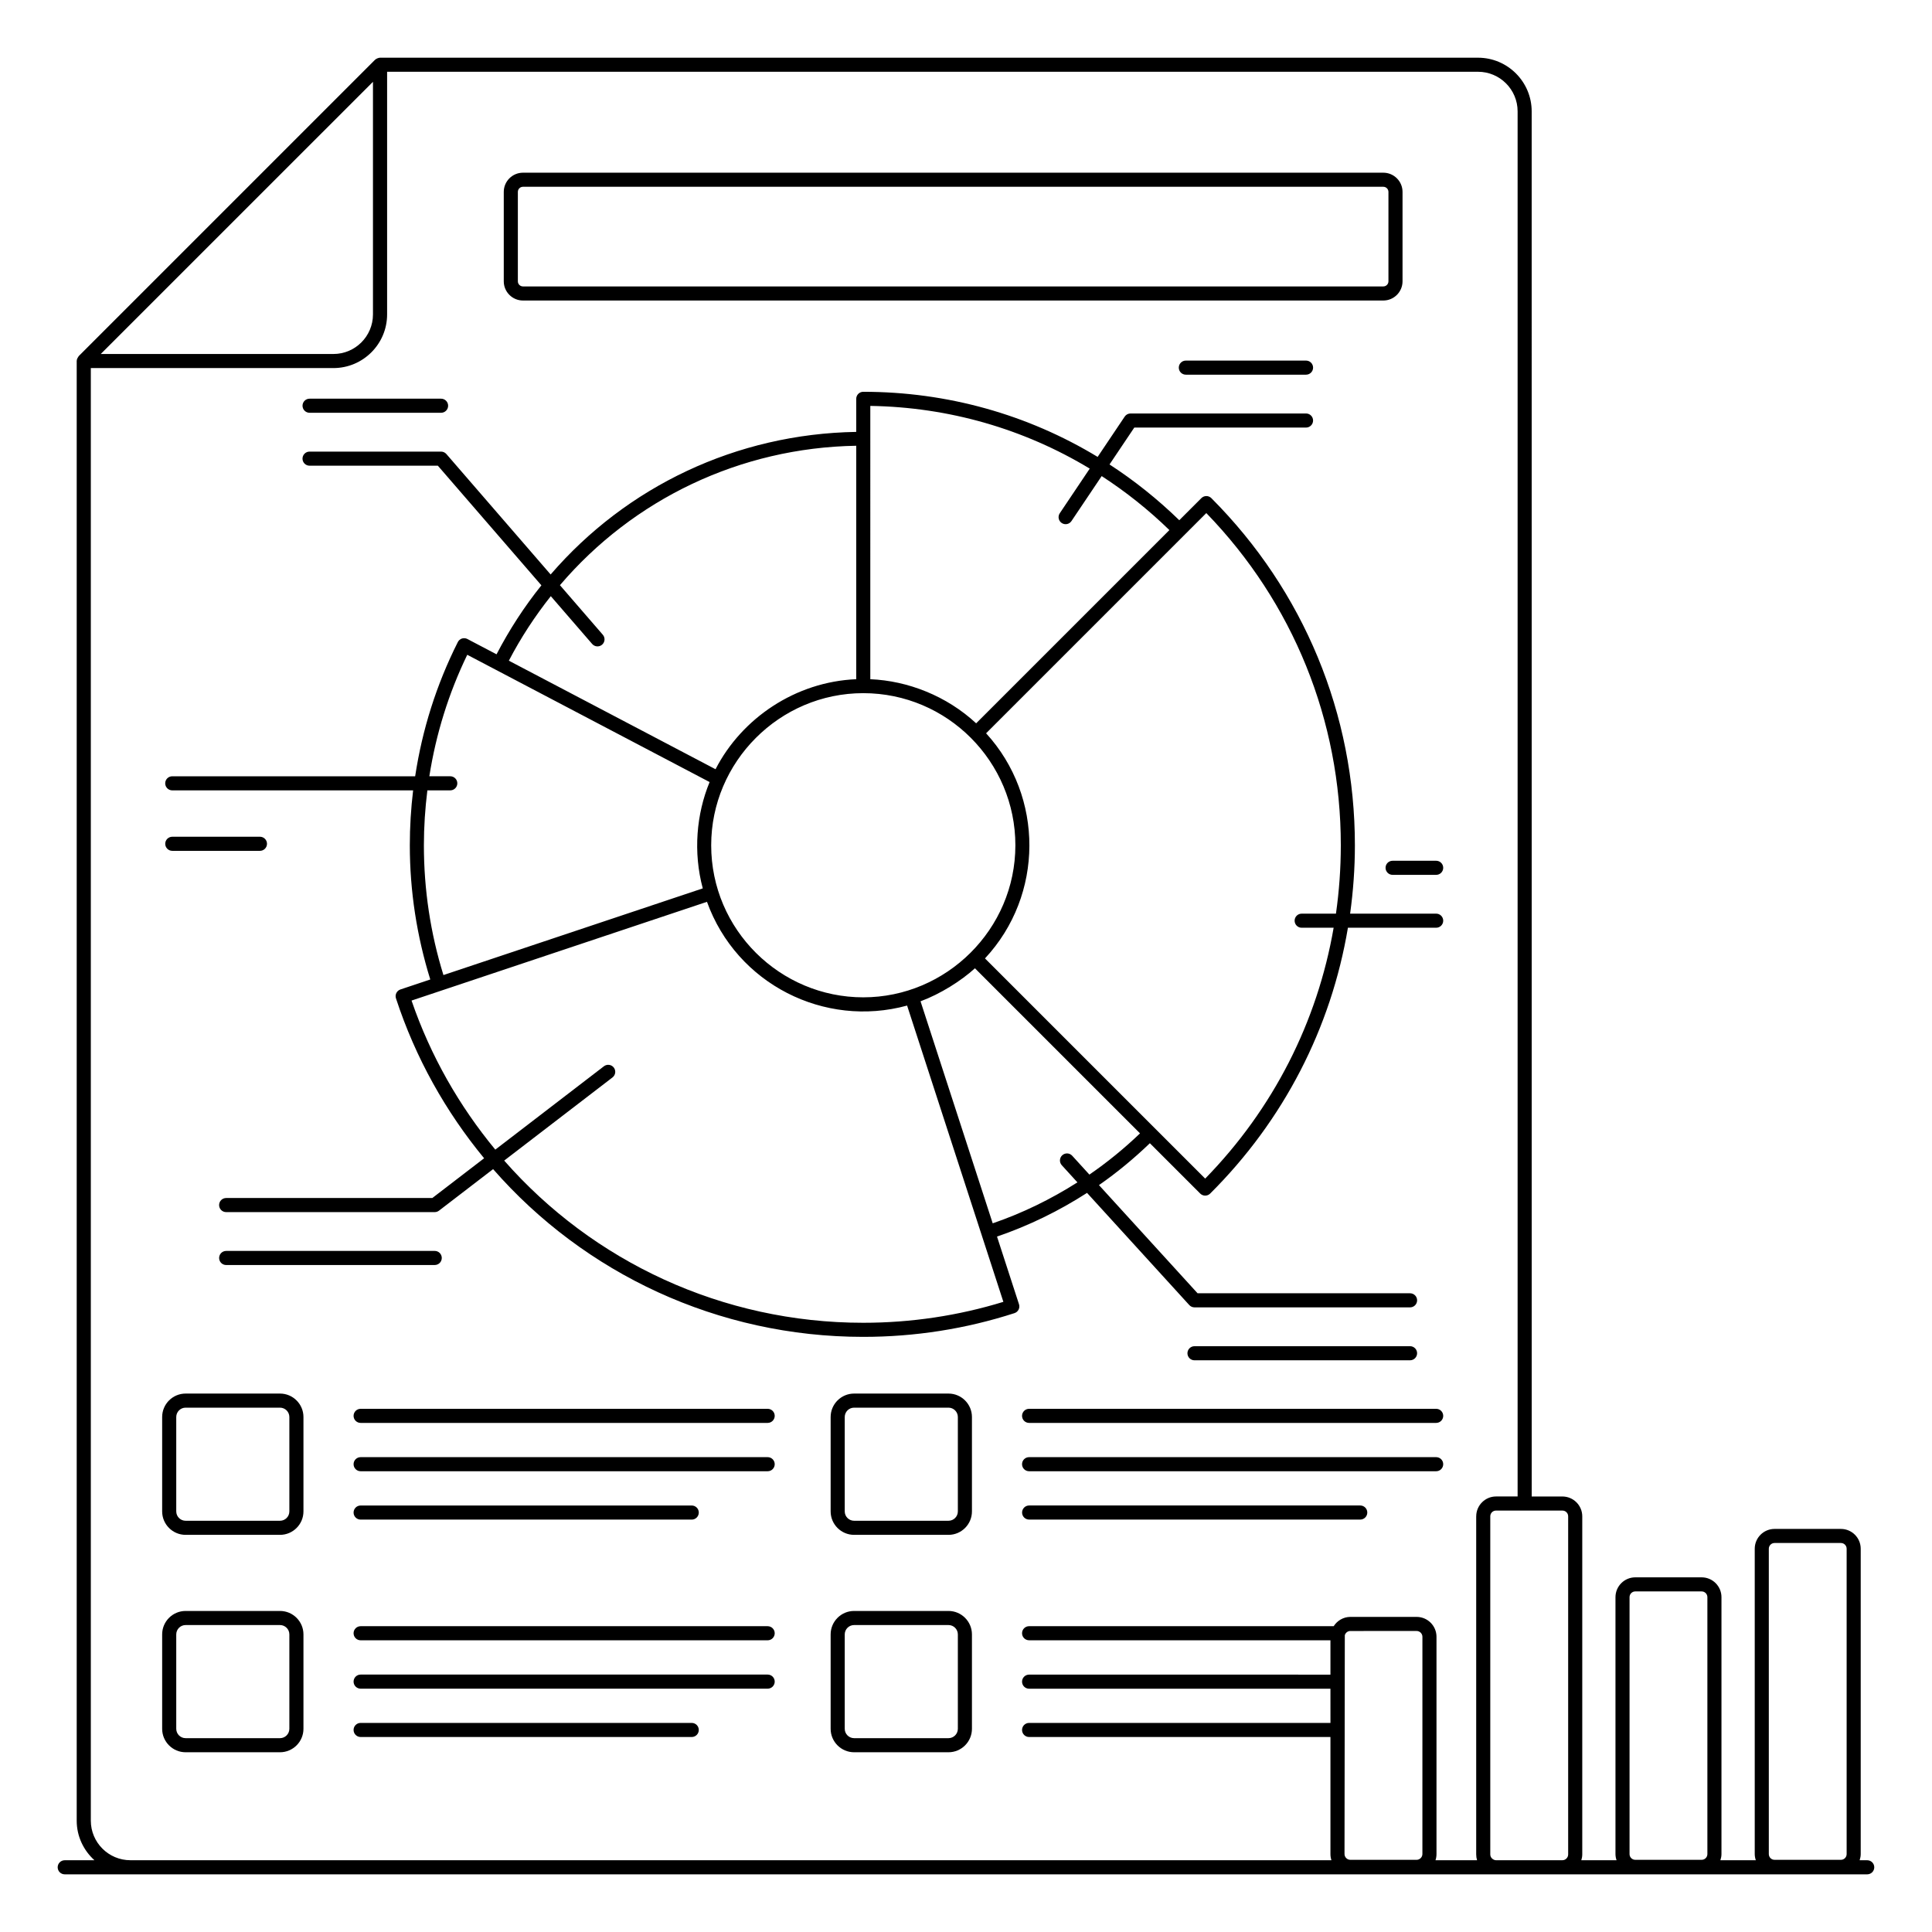
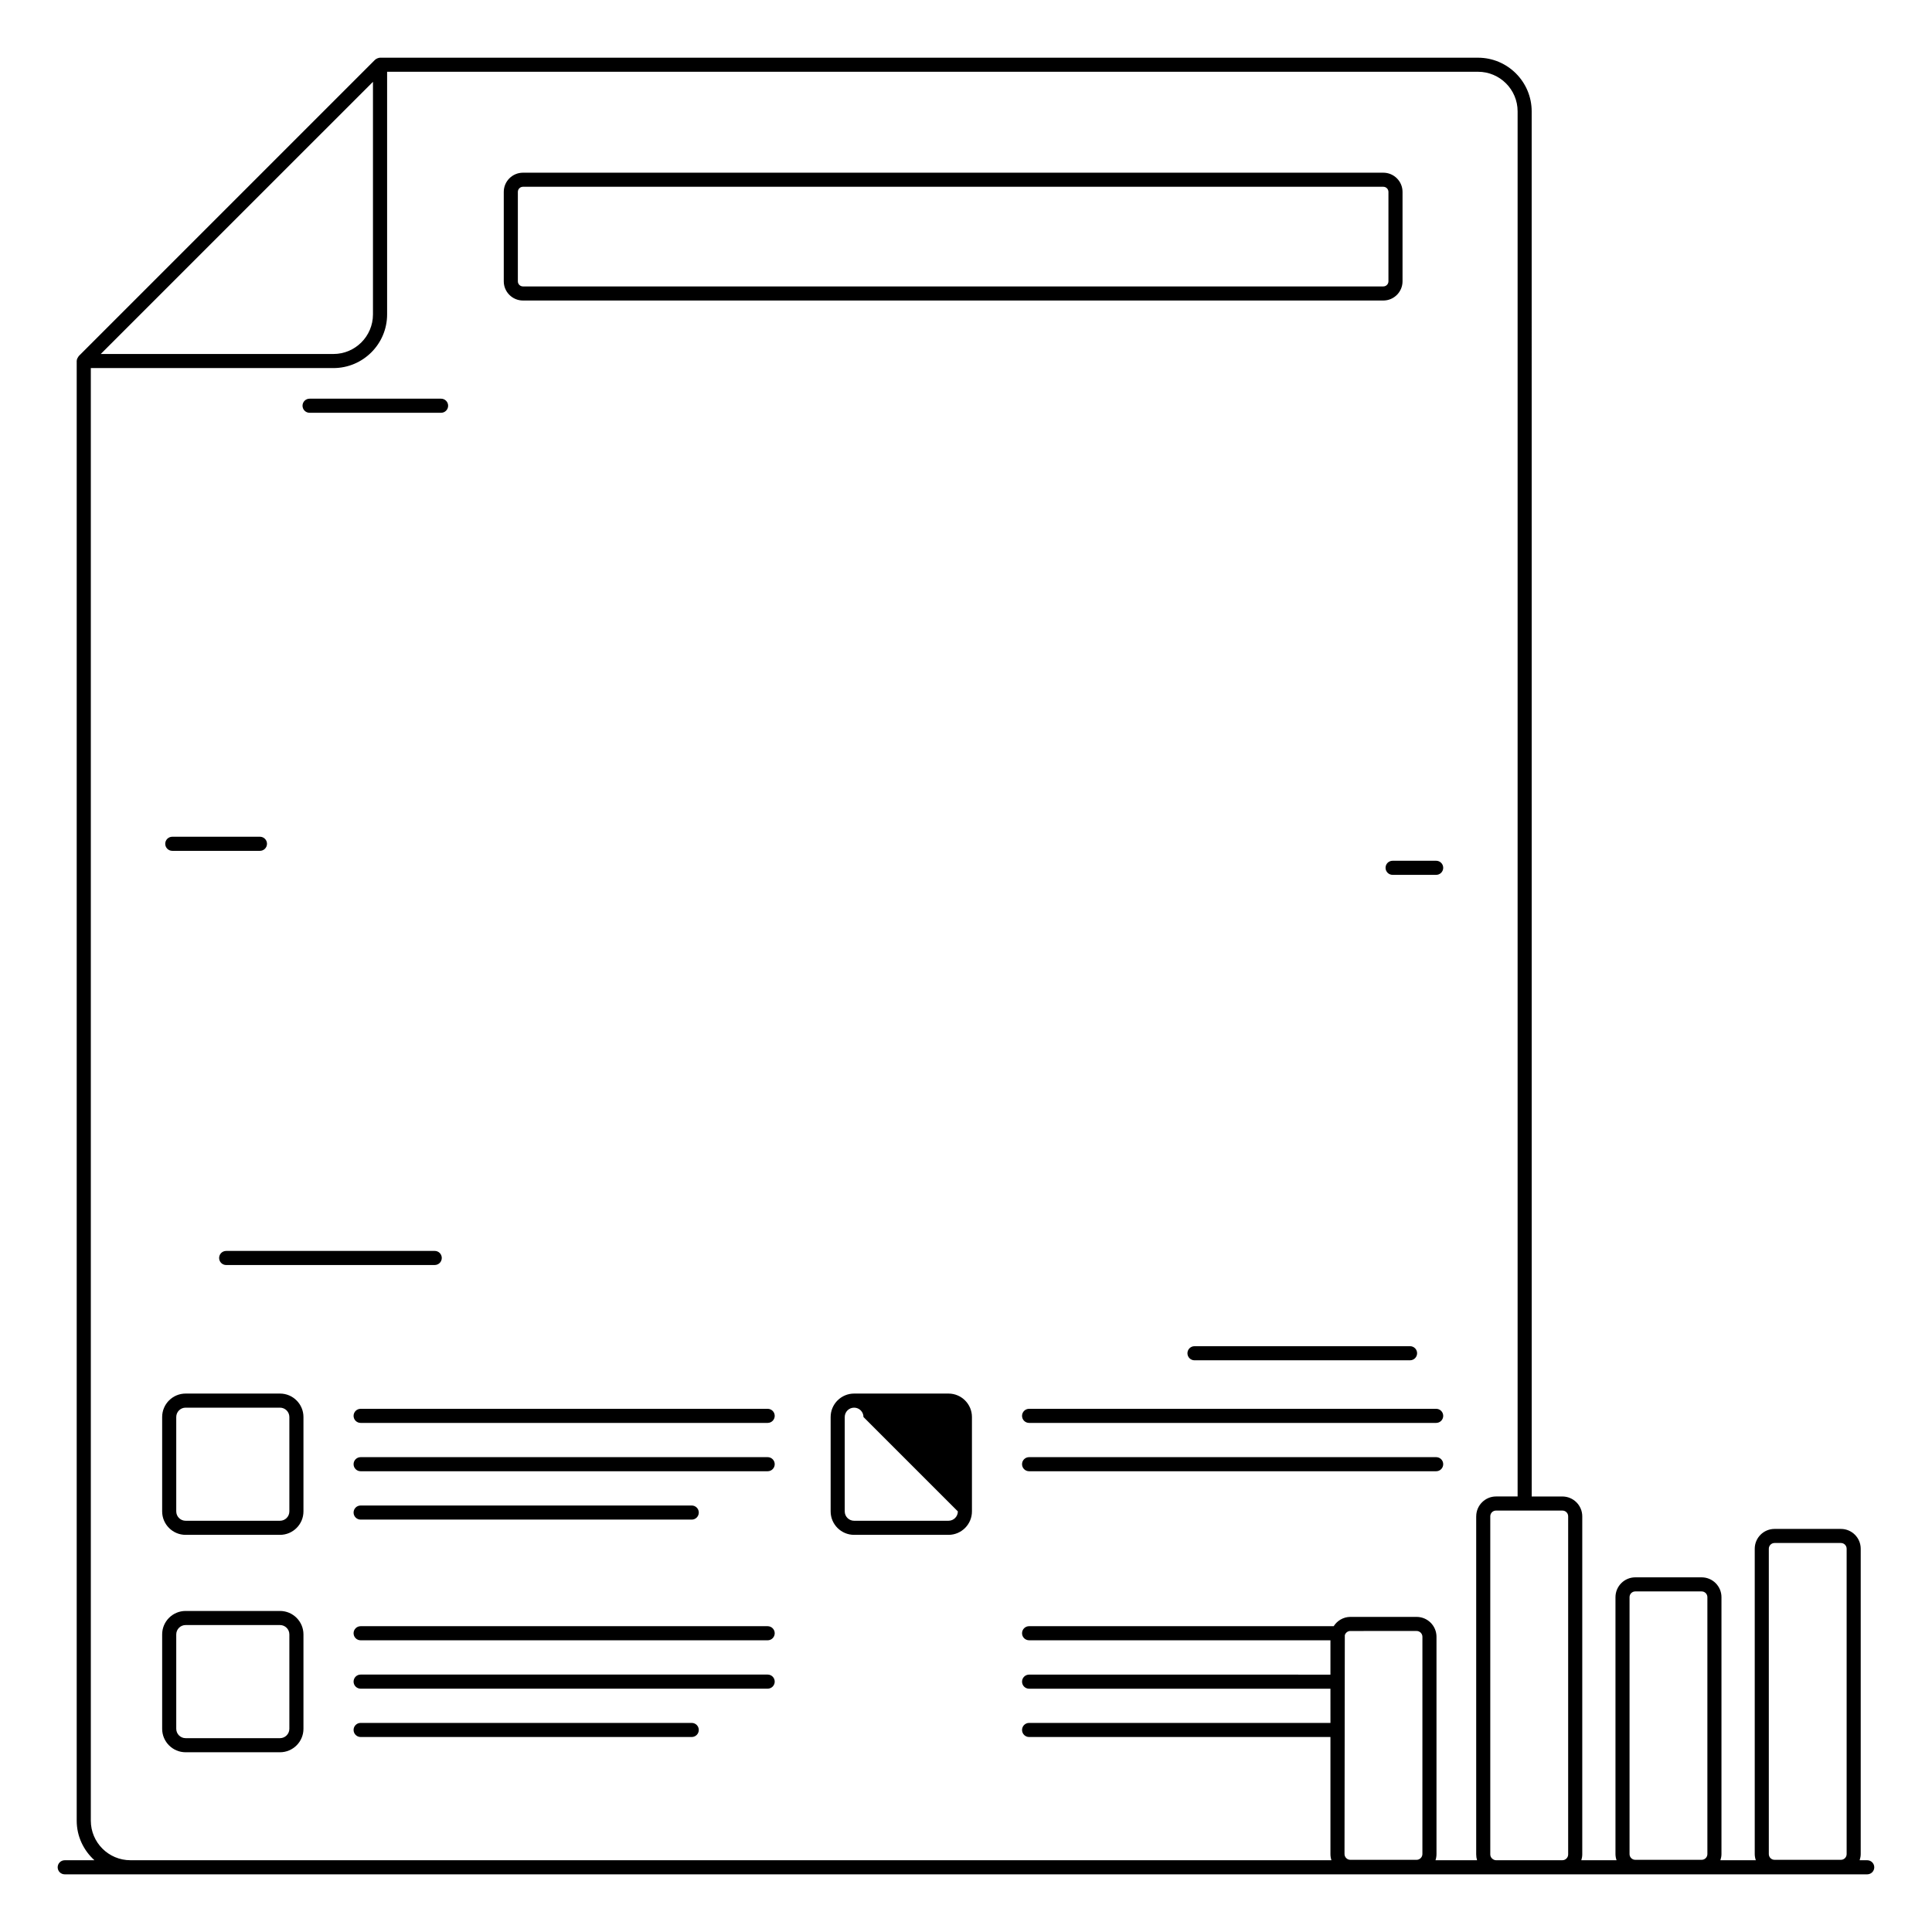
<svg xmlns="http://www.w3.org/2000/svg" fill="#000000" width="800px" height="800px" version="1.1" viewBox="144 144 512 512">
  <g>
    <path d="m638.84 636.98h-2.016c0.168-0.516 0.285-1.059 0.285-1.629v-80.922c0-2.898-2.356-5.25-5.25-5.25h-17.586c-2.898 0-5.25 2.356-5.25 5.25v80.922c0 0.57 0.113 1.113 0.285 1.629h-9.387c0.168-0.516 0.285-1.059 0.285-1.629v-68.086c0-2.898-2.356-5.254-5.25-5.254h-17.586c-2.898 0-5.254 2.359-5.254 5.254v68.086c0 0.57 0.113 1.113 0.285 1.629h-9.34c0.148-0.488 0.254-0.992 0.254-1.527v-89.605c0-2.902-2.363-5.262-5.262-5.262h-8.137l-0.008-367.07c0-7.844-6.379-14.223-14.219-14.223h-290.98c-0.266 0-0.973 0.195-1.328 0.559 0 0-0.004 0-0.008 0.004l-78.508 78.508c-0.203 0.375-0.539 0.695-0.539 1.316v386.82c0 4.168 1.832 7.883 4.699 10.484h-7.875c-1.031 0-1.867 0.836-1.867 1.867s0.836 1.867 1.867 1.867h17.391 460.29c1.031 0 1.867-0.836 1.867-1.867 0-1.035-0.836-1.867-1.867-1.867zm-396-471.3v61.652c0 5.762-4.688 10.48-10.473 10.48h-61.668zm278.11 469.66c0 0.832-0.699 1.531-1.531 1.531h-17.578c-0.832 0-1.531-0.699-1.531-1.531 0.008-6.699-0.031 22.766 0.078-57.996 0.191-0.656 0.789-1.113 1.453-1.113l17.582-0.004c0.832 0 1.531 0.699 1.531 1.531zm14.258-89.492v89.605c0 0.527 0.082 1.039 0.227 1.527h-11.012c0.172-0.516 0.262-1.066 0.262-1.641v-57.582c0-2.902-2.363-5.262-5.262-5.262h-17.578c-1.836 0-3.484 1.004-4.406 2.465l-80.719-0.004c-1.031 0-1.867 0.836-1.867 1.867s0.836 1.867 1.867 1.867h79.859v9.105l-79.859-0.004c-1.031 0-1.867 0.836-1.867 1.867s0.836 1.867 1.867 1.867h79.859l0.004 9.066h-79.863c-1.031 0-1.867 0.836-1.867 1.867s0.836 1.867 1.867 1.867h79.859v31.016c0 0.57 0.09 1.121 0.262 1.641l-318.29-0.004c-5.781 0-10.484-4.703-10.484-10.484v-384.95h64.289c7.816 0 14.23-6.348 14.23-14.219v-64.305h289.11c5.781 0 10.484 4.703 10.484 10.488v367.07h-5.707c-2.898 0-5.262 2.363-5.262 5.266zm24.371 89.605c0 0.828-0.699 1.527-1.531 1.527h-17.578c-0.66 0-1.531-0.59-1.531-1.527v-89.605c0-0.859 0.672-1.531 1.531-1.531h17.578c0.859 0 1.531 0.672 1.531 1.531zm36.895-0.102c0 0.84-0.68 1.52-1.52 1.52h-17.586c-0.84 0-1.523-0.68-1.523-1.52v-68.086c0-0.84 0.684-1.523 1.523-1.523h17.586c0.84 0 1.52 0.684 1.52 1.523zm36.906 0c0 0.84-0.68 1.52-1.52 1.52h-17.586c-0.84 0-1.52-0.68-1.52-1.52v-80.922c0-0.84 0.68-1.52 1.52-1.52h17.586c0.84 0 1.52 0.68 1.52 1.52z" />
    <path d="m517.68 504.49c1.031 0 1.867-0.836 1.867-1.867s-0.836-1.867-1.867-1.867l-57.129 0.004c-1.031 0-1.867 0.836-1.867 1.867s0.836 1.867 1.867 1.867z" />
-     <path d="m524.6 386.13h-22.805c0.82-5.949 1.266-11.988 1.266-18.102 0-34.754-13.512-67.43-38.043-92.02-0.352-0.352-0.824-0.547-1.32-0.547-0.496 0-0.969 0.195-1.32 0.547l-5.856 5.856c-5.734-5.578-11.922-10.516-18.488-14.777l6.566-9.777h45.512c1.031 0 1.867-0.836 1.867-1.867s-0.836-1.867-1.867-1.867h-46.504c-0.625 0-1.203 0.309-1.551 0.828l-7.172 10.68c-18.551-11.242-39.867-17.254-62.109-17.254-1.031 0-1.867 0.836-1.867 1.867v8.762c-31.742 0.523-60.875 14.457-80.984 37.789l-27.629-31.922c-0.352-0.406-0.867-0.645-1.41-0.645h-34.852c-1.031 0-1.867 0.836-1.867 1.867s0.836 1.867 1.867 1.867h34l27.441 31.707c-4.504 5.606-8.477 11.723-11.887 18.277l-7.723-4.055c-0.441-0.234-0.961-0.277-1.438-0.129-0.477 0.152-0.875 0.492-1.098 0.941-5.684 11.297-9.434 23.215-11.309 35.574l-64.371-0.008c-1.031 0-1.867 0.836-1.867 1.867s0.836 1.867 1.867 1.867h63.832c-0.574 4.797-0.875 9.652-0.875 14.57 0 12.137 1.863 24.078 5.422 35.547l-7.91 2.644c-0.973 0.328-1.5 1.379-1.184 2.352 5.18 15.84 13.227 30.09 23.363 42.383l-13.727 10.535h-54.637c-1.031 0-1.867 0.836-1.867 1.867s0.836 1.867 1.867 1.867h55.273c0.41 0 0.809-0.137 1.137-0.387l14.336-11.004c24.184 27.672 59.555 44.453 98.086 44.453 13.699 0 27.184-2.117 40.082-6.289 0.469-0.152 0.859-0.484 1.086-0.926 0.227-0.441 0.266-0.953 0.113-1.426l-5.828-17.938c8.375-2.863 16.398-6.769 23.859-11.578l27.098 29.73c0.352 0.387 0.852 0.609 1.379 0.609h57.129c1.031 0 1.867-0.836 1.867-1.867s-0.836-1.867-1.867-1.867h-56.312l-26.133-28.668c4.785-3.32 9.285-7.051 13.492-11.098l13.34 13.34c0.363 0.363 0.844 0.547 1.32 0.547 0.477 0 0.953-0.184 1.316-0.543 19.492-19.398 32.047-43.871 36.508-70.449h23.387c1.031 0 1.867-0.836 1.867-1.867-0.004-1.035-0.84-1.867-1.871-1.867zm-149.96-125.88v-8.68c20.812 0.324 40.734 6.098 58.152 16.617l-7.941 11.828c-0.574 0.852-0.348 2.012 0.512 2.586 0.836 0.566 2.008 0.359 2.586-0.512l8.008-11.922c6.367 4.133 12.383 8.902 17.945 14.309l-51.211 51.211c-7.809-7.254-18.102-11.277-28.051-11.688zm-1.867 67.445c22.289 0 40.312 18.152 40.312 40.312 0 22.266-18.297 40.297-40.312 40.297-22.039 0-40.301-17.93-40.301-40.297 0-22.109 18.113-40.312 40.301-40.312zm-82.805-25.703 10.961 12.664c0.672 0.777 1.852 0.867 2.633 0.191s0.863-1.852 0.191-2.633l-11.363-13.133c19.426-22.773 47.695-36.43 78.52-36.953v61.867c-16.074 0.68-30.332 10.324-37.285 23.859l-54.773-28.766c3.188-6.125 6.938-11.824 11.117-17.098zm-33.633 66.031c0-4.922 0.328-9.777 0.922-14.57h6.07c1.031 0 1.867-0.836 1.867-1.867s-0.836-1.867-1.867-1.867h-5.547c1.75-11.152 5.086-21.93 10.047-32.195l64.227 33.73c-3.492 8.438-4.394 18.57-1.812 28.176l-68.727 22.973c-3.438-11.09-5.18-22.645-5.18-34.379zm153.57 120.98c-11.98 3.68-24.469 5.547-37.148 5.547-37.344 0-71.652-16.211-95.141-42.984l28.703-22.035c0.816-0.625 0.969-1.797 0.344-2.617-0.633-0.82-1.805-0.965-2.617-0.344l-28.785 22.094c-9.512-11.512-17.145-24.777-22.199-39.504 15.934-5.324 74.59-24.93 78.293-26.168 7.867 21.809 31.148 33.488 53.035 27.492zm22.797-33.723-4.559-5c-0.691-0.762-1.871-0.82-2.637-0.121-0.762 0.691-0.816 1.875-0.121 2.637l4.141 4.543c-7.043 4.481-14.578 8.16-22.449 10.855l-19.125-58.84c5.211-1.922 10.742-5.402 14.418-8.746l43.746 43.746c-4.168 4.004-8.66 7.656-13.414 10.926zm65.34-69.152h-9.086c-1.031 0-1.867 0.836-1.867 1.867s0.836 1.867 1.867 1.867h8.473c-4.32 24.977-16.004 48.012-34.043 66.48l-58.352-58.352c15.633-16.777 15.641-42.867 0.293-59.66 22.91-22.91 48.91-48.91 58.359-58.359 23 23.727 35.645 54.918 35.645 88.051-0.004 6.117-0.441 12.16-1.289 18.105z" />
    <path d="m524.6 372.11h-11.547c-1.031 0-1.867 0.836-1.867 1.867s0.836 1.867 1.867 1.867h11.547c1.031 0 1.867-0.836 1.867-1.867s-0.836-1.867-1.867-1.867z" />
-     <path d="m458.26 239.56c-1.031 0-1.867 0.836-1.867 1.867s0.836 1.867 1.867 1.867h31.855c1.031 0 1.867-0.836 1.867-1.867s-0.836-1.867-1.867-1.867z" />
    <path d="m226.04 253.39h34.852c1.031 0 1.867-0.836 1.867-1.867s-0.836-1.867-1.867-1.867h-34.852c-1.031 0-1.867 0.836-1.867 1.867s0.836 1.867 1.867 1.867z" />
    <path d="m212.89 369.48c1.031 0 1.867-0.836 1.867-1.867s-0.836-1.867-1.867-1.867h-23.234c-1.031 0-1.867 0.836-1.867 1.867s0.836 1.867 1.867 1.867z" />
    <path d="m259.21 479.24c1.031 0 1.867-0.836 1.867-1.867s-0.836-1.867-1.867-1.867l-55.273 0.004c-1.031 0-1.867 0.836-1.867 1.867s0.836 1.867 1.867 1.867z" />
    <path d="m282.59 223.64h228.01c2.801 0 5.086-2.281 5.086-5.086v-23.699c0-2.805-2.281-5.086-5.086-5.086h-228.01c-2.801 0-5.086 2.281-5.086 5.086v23.699c0 2.805 2.281 5.086 5.086 5.086zm-1.352-28.785c0-0.746 0.605-1.355 1.352-1.355h228.01c0.746 0 1.352 0.609 1.352 1.355v23.699c0 0.746-0.605 1.352-1.352 1.352h-228.01c-0.746 0-1.352-0.605-1.352-1.352z" />
    <path d="m218.2 513.31h-25.008c-3.43 0-6.219 2.789-6.219 6.215v25.012c0 3.426 2.789 6.215 6.219 6.215h25.008c3.43 0 6.219-2.789 6.219-6.215v-25.012c0-3.426-2.789-6.215-6.219-6.215zm2.484 31.227c0 1.371-1.113 2.481-2.484 2.481h-25.008c-1.371 0-2.484-1.113-2.484-2.481v-25.012c0-1.371 1.113-2.481 2.484-2.481h25.008c1.371 0 2.484 1.113 2.484 2.481z" />
    <path d="m347.44 517.35h-107.87c-1.031 0-1.867 0.836-1.867 1.867s0.836 1.867 1.867 1.867h107.87c1.031 0 1.867-0.836 1.867-1.867 0-1.035-0.836-1.867-1.867-1.867z" />
    <path d="m347.44 530.16h-107.87c-1.031 0-1.867 0.836-1.867 1.867s0.836 1.867 1.867 1.867h107.87c1.031 0 1.867-0.836 1.867-1.867s-0.836-1.867-1.867-1.867z" />
    <path d="m239.57 546.71h87.75c1.031 0 1.867-0.836 1.867-1.867s-0.836-1.867-1.867-1.867h-87.75c-1.031 0-1.867 0.836-1.867 1.867s0.836 1.867 1.867 1.867z" />
    <path d="m218.2 570.92h-25.008c-3.43 0-6.219 2.789-6.219 6.219v25.008c0 3.43 2.789 6.219 6.219 6.219h25.008c3.43 0 6.219-2.789 6.219-6.219v-25.008c0-3.43-2.789-6.219-6.219-6.219zm2.484 31.227c0 1.371-1.113 2.484-2.484 2.484h-25.008c-1.371 0-2.484-1.113-2.484-2.484v-25.008c0-1.371 1.113-2.484 2.484-2.484h25.008c1.371 0 2.484 1.113 2.484 2.484z" />
    <path d="m347.44 574.96h-107.87c-1.031 0-1.867 0.836-1.867 1.867s0.836 1.867 1.867 1.867h107.87c1.031 0 1.867-0.836 1.867-1.867s-0.836-1.867-1.867-1.867z" />
    <path d="m347.44 587.78h-107.87c-1.031 0-1.867 0.836-1.867 1.867s0.836 1.867 1.867 1.867h107.87c1.031 0 1.867-0.836 1.867-1.867 0-1.035-0.836-1.867-1.867-1.867z" />
    <path d="m327.32 600.59h-87.75c-1.031 0-1.867 0.836-1.867 1.867s0.836 1.867 1.867 1.867h87.75c1.031 0 1.867-0.836 1.867-1.867s-0.836-1.867-1.867-1.867z" />
-     <path d="m395.36 513.31h-25.012c-3.43 0-6.219 2.789-6.219 6.215v25.012c0 3.426 2.789 6.215 6.219 6.215h25.012c3.426 0 6.215-2.789 6.215-6.215v-25.012c0-3.426-2.789-6.215-6.215-6.215zm2.481 31.227c0 1.371-1.113 2.481-2.481 2.481h-25.012c-1.371 0-2.484-1.113-2.484-2.481v-25.012c0-1.371 1.113-2.481 2.484-2.481h25.012c1.371 0 2.481 1.113 2.481 2.481z" />
+     <path d="m395.36 513.31h-25.012c-3.43 0-6.219 2.789-6.219 6.215v25.012c0 3.426 2.789 6.215 6.219 6.215h25.012c3.426 0 6.215-2.789 6.215-6.215v-25.012c0-3.426-2.789-6.215-6.215-6.215zm2.481 31.227c0 1.371-1.113 2.481-2.481 2.481h-25.012c-1.371 0-2.484-1.113-2.484-2.481v-25.012c0-1.371 1.113-2.481 2.484-2.481c1.371 0 2.481 1.113 2.481 2.481z" />
    <path d="m524.6 517.35h-107.88c-1.031 0-1.867 0.836-1.867 1.867s0.836 1.867 1.867 1.867h107.88c1.031 0 1.867-0.836 1.867-1.867 0-1.035-0.836-1.867-1.867-1.867z" />
    <path d="m524.6 530.16h-107.88c-1.031 0-1.867 0.836-1.867 1.867s0.836 1.867 1.867 1.867h107.88c1.031 0 1.867-0.836 1.867-1.867s-0.836-1.867-1.867-1.867z" />
-     <path d="m504.48 542.97h-87.75c-1.031 0-1.867 0.836-1.867 1.867s0.836 1.867 1.867 1.867h87.75c1.031 0 1.867-0.836 1.867-1.867s-0.836-1.867-1.867-1.867z" />
-     <path d="m395.36 570.92h-25.012c-3.43 0-6.219 2.789-6.219 6.219v25.008c0 3.43 2.789 6.219 6.219 6.219h25.012c3.426 0 6.215-2.789 6.215-6.219v-25.008c0-3.43-2.789-6.219-6.215-6.219zm2.481 31.227c0 1.371-1.113 2.484-2.481 2.484h-25.012c-1.371 0-2.484-1.113-2.484-2.484v-25.008c0-1.371 1.113-2.484 2.484-2.484h25.012c1.371 0 2.481 1.113 2.481 2.484z" />
  </g>
</svg>